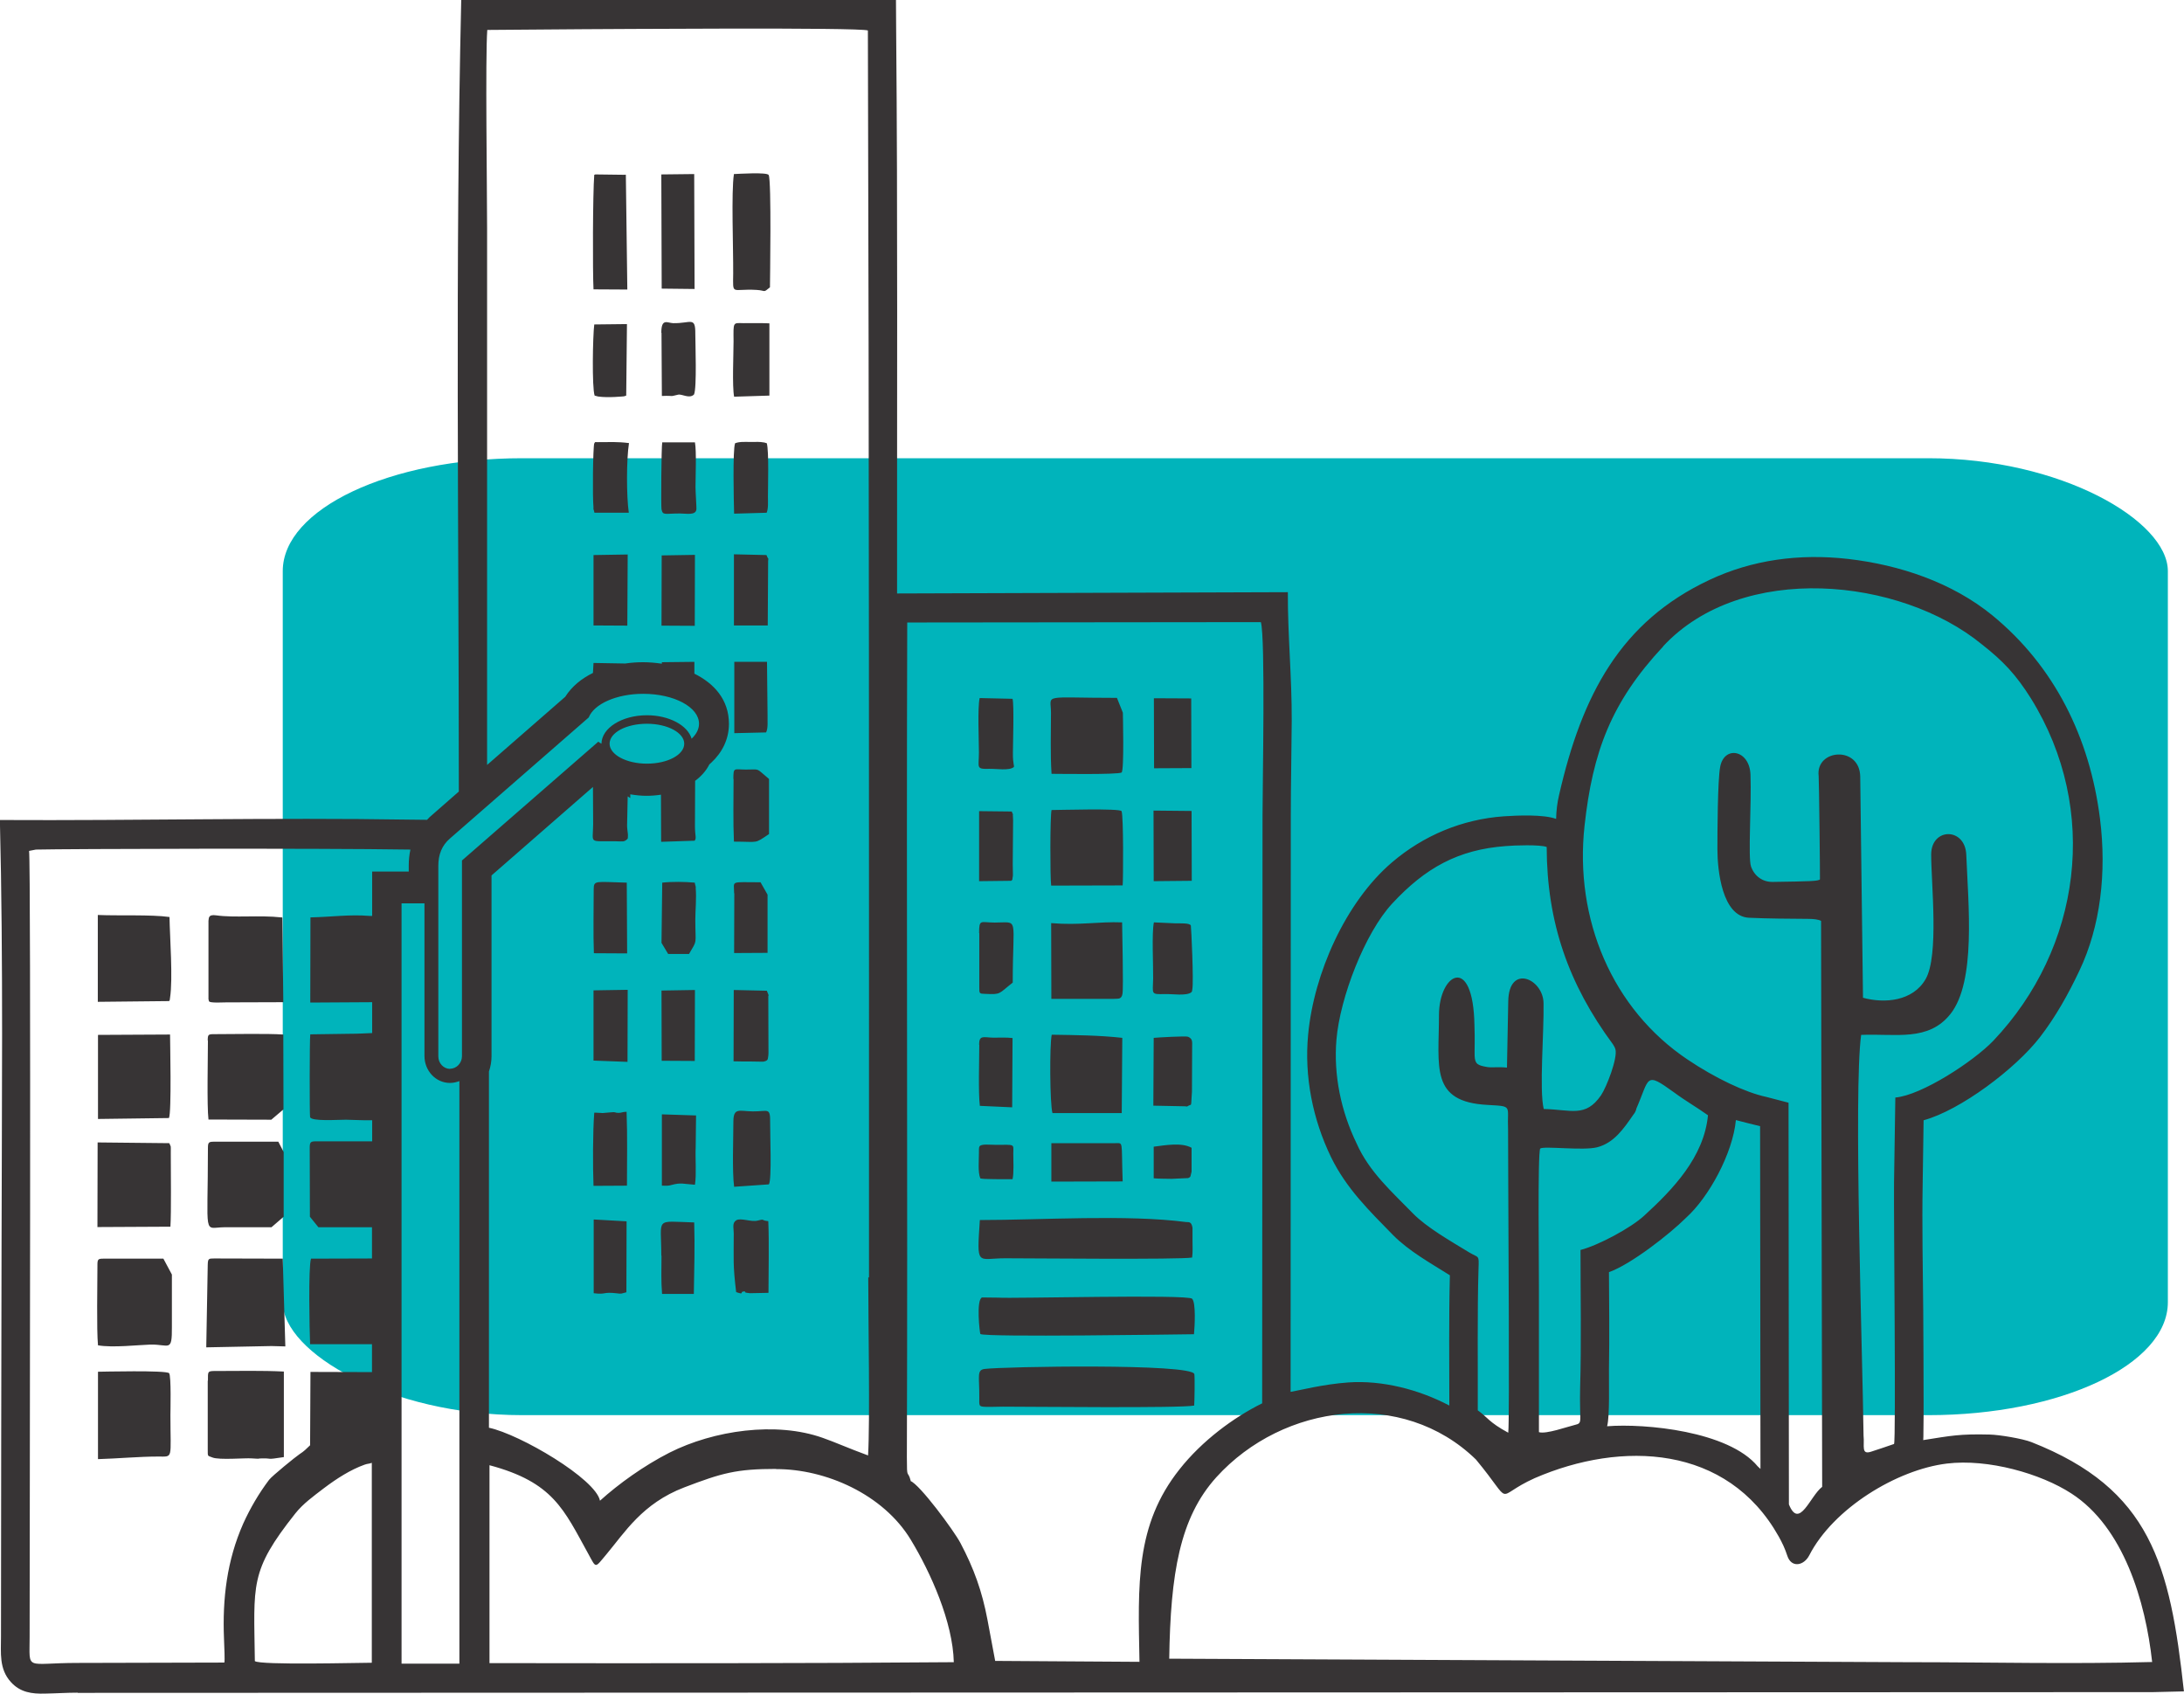
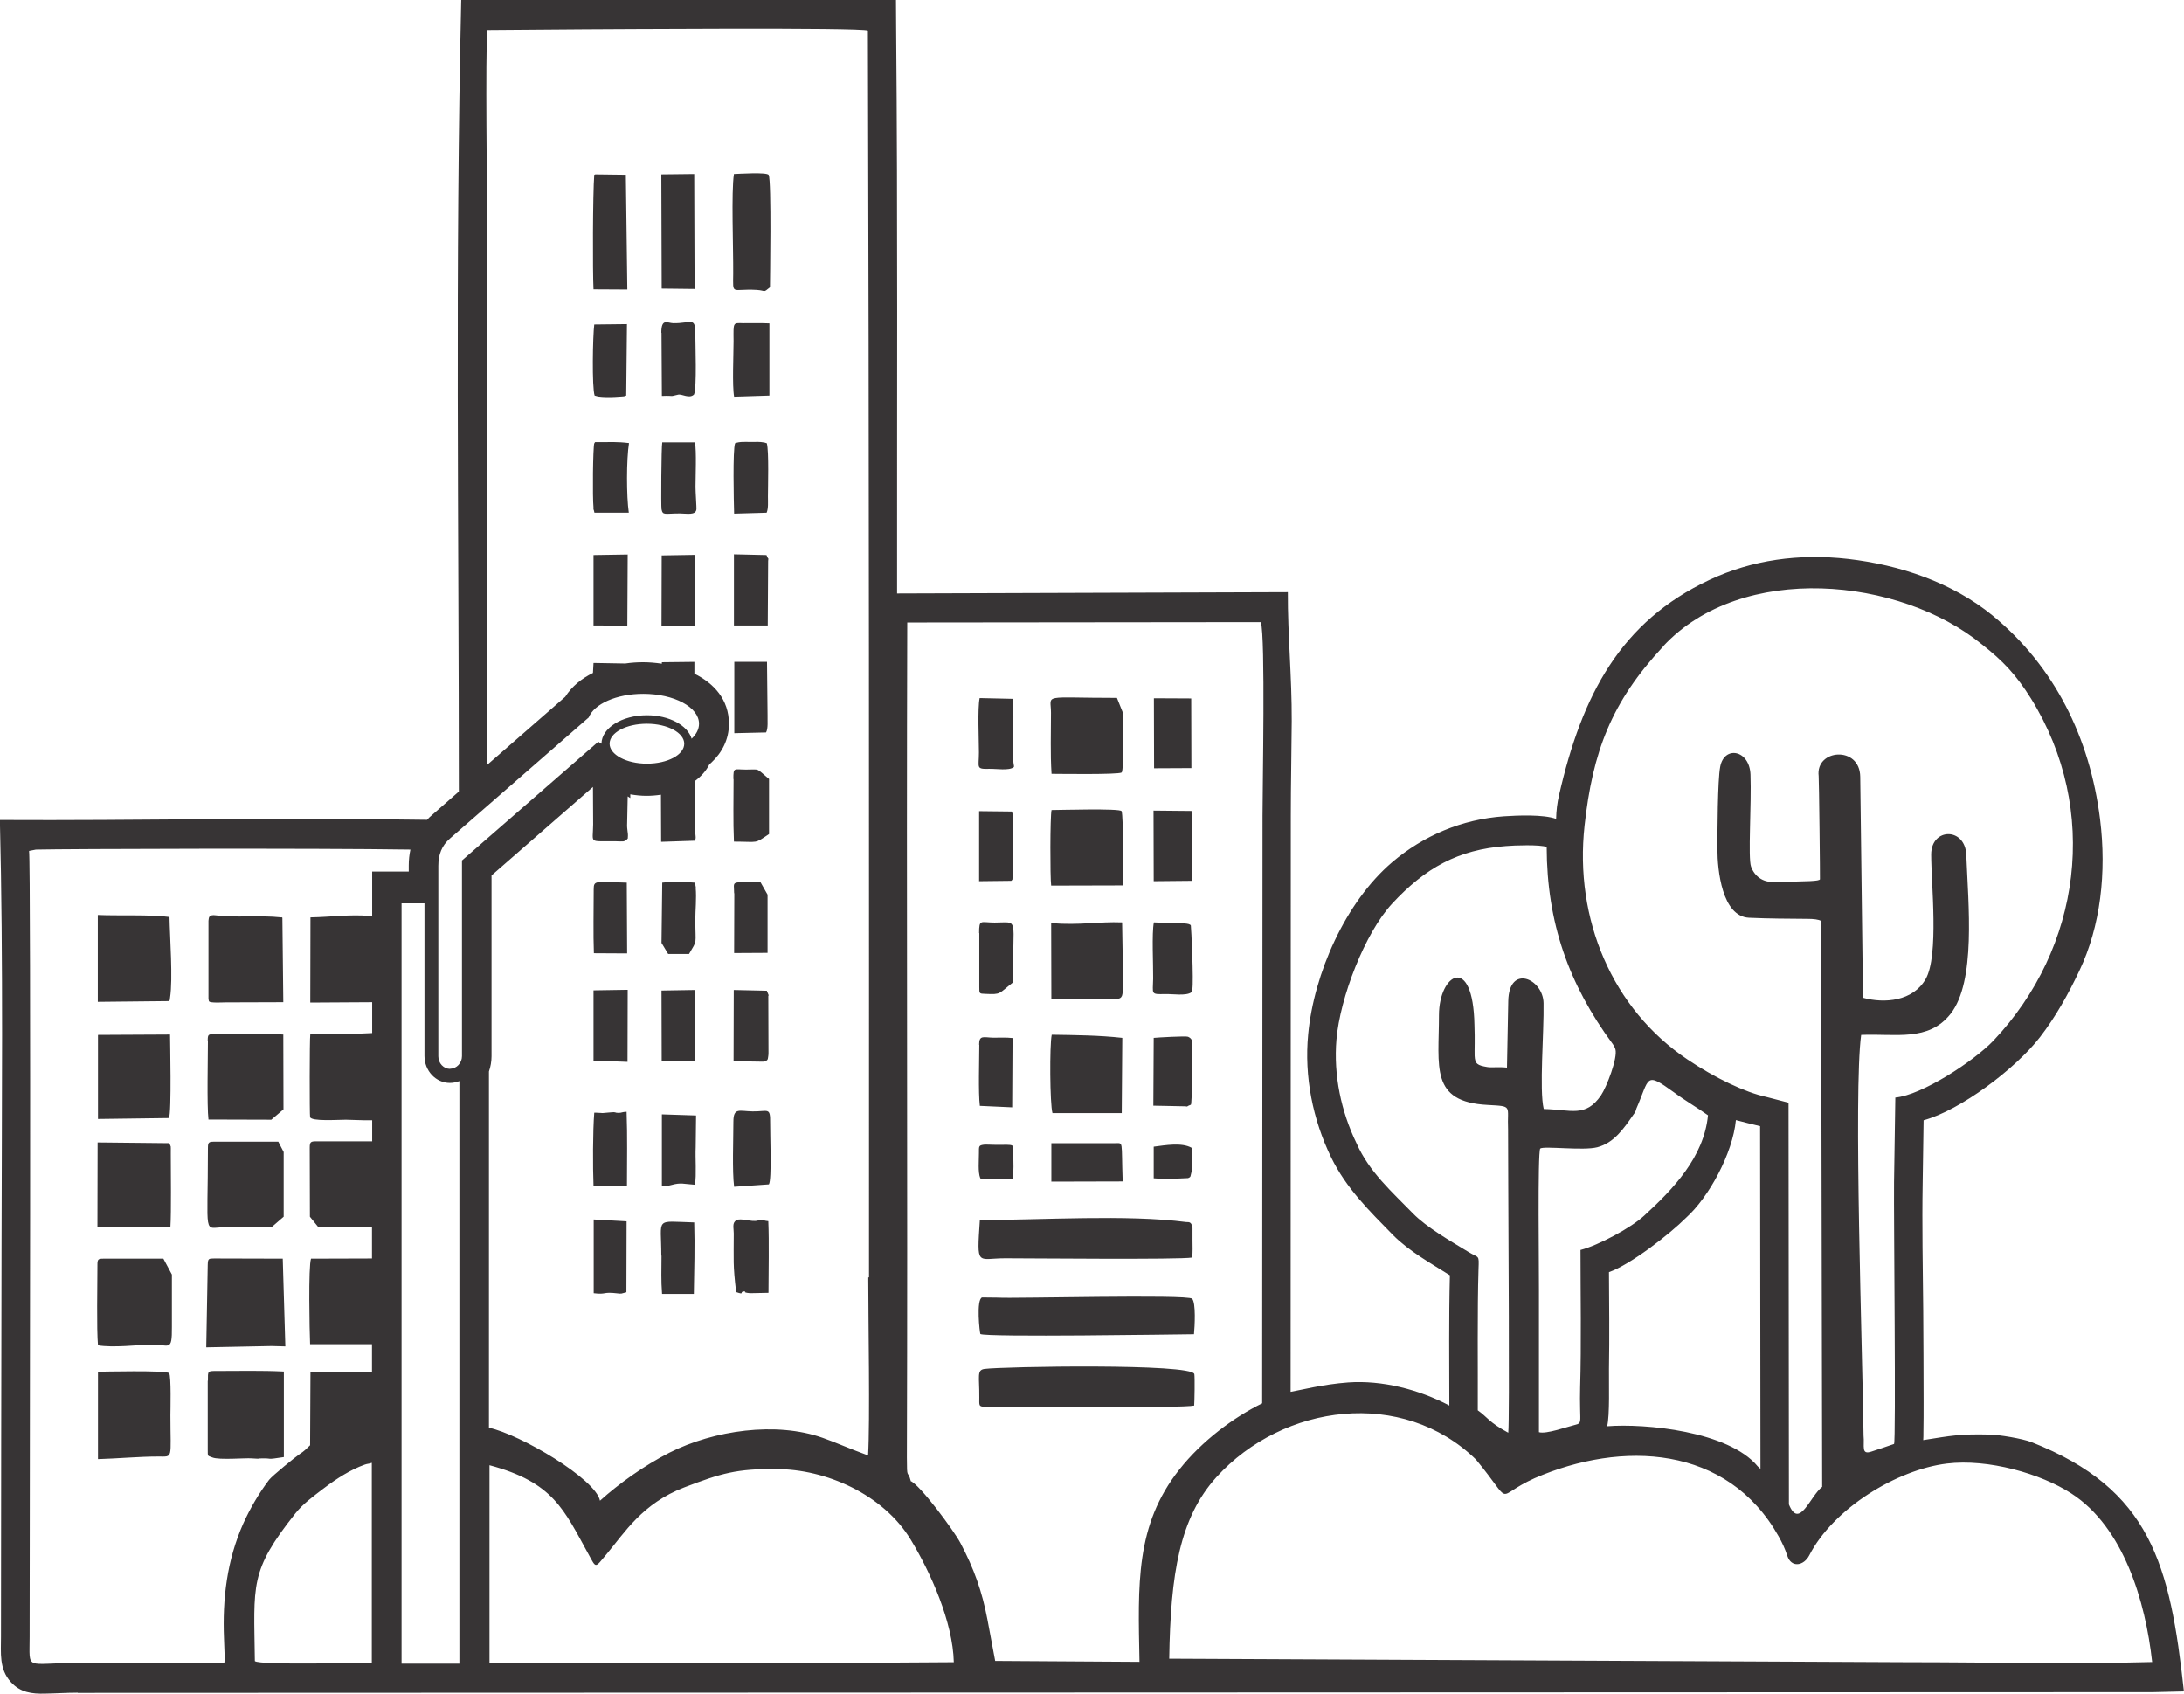
<svg xmlns="http://www.w3.org/2000/svg" xml:space="preserve" width="67.853mm" height="52.62mm" version="1.1" style="shape-rendering:geometricPrecision; text-rendering:geometricPrecision; image-rendering:optimizeQuality; fill-rule:evenodd; clip-rule:evenodd" viewBox="0 0 118.2 91.67">
  <defs>
    <style type="text/css">
   
    .fil1 {fill:#373435}
    .fil0 {fill:#00B4BB}
   
  </style>
  </defs>
  <g id="Capa_x0020_1">
-     <rect class="fil0" x="15.3" y="24.8" width="102.03" height="51.79" rx="12.96" ry="6.11" />
    <path class="fil1" d="M4.2 91.61c-0.59,0 -1.17,0.04 -1.77,0.05 -0.7,0.02 -1.34,-0.06 -1.85,-0.63 -0.64,-0.71 -0.53,-1.57 -0.53,-2.45 0,-7 0.02,-13.99 0.03,-20.99 0.01,-7.71 0.1,-15.5 -0.09,-23.21 7.41,0.04 14.75,-0.14 22.22,-0.02l0.9 0.01c0.08,-0.09 0.17,-0.18 0.27,-0.26l1.45 -1.27c0,-14.27 -0.2,-28.58 0.13,-42.85l23.53 0.01 0.01 1.63c0.09,10.16 0.04,20.33 0.05,30.49l21.15 -0.07c-0.01,2.32 0.22,4.58 0.21,6.98 -0.01,1.71 -0.05,3.42 -0.05,5.13l-0.01 31.17c0.53,-0.09 1.75,-0.41 3.12,-0.51 1.83,-0.13 3.82,0.38 5.47,1.25 0,-2.35 -0.03,-4.7 0.03,-7.05 -1.03,-0.65 -2.21,-1.3 -3.08,-2.18 -1.28,-1.31 -2.52,-2.51 -3.35,-4.21 -0.99,-2.04 -1.46,-4.37 -1.24,-6.65 0.31,-3.29 2.02,-7.16 4.54,-9.31 1.7,-1.45 3.79,-2.33 6.05,-2.49 0.74,-0.05 2.15,-0.11 2.83,0.14 0.01,-0.44 0.06,-0.87 0.16,-1.29 1.24,-5.43 3.33,-9.39 8.15,-11.65 2.3,-1.08 4.84,-1.43 7.49,-1.13 2.79,0.32 5.63,1.27 7.82,3.06 3.34,2.74 5.27,6.6 5.82,11.02 0.36,2.88 0.03,5.8 -1.12,8.21 -0.6,1.27 -1.29,2.5 -2.13,3.59 -1.32,1.71 -4.31,3.96 -6.3,4.5l-0.05 3.4c-0.04,2.3 0.01,4.62 0.03,6.92 0.01,1.64 0.02,3.28 0.02,4.93 -0,0.55 -0,1.11 -0.01,1.66 -0,0.14 -0,0.27 -0.01,0.4 1.52,-0.24 1.98,-0.34 3.6,-0.3 0.51,0.01 1.78,0.22 2.26,0.41 6.45,2.54 7.5,6.61 8.25,13.49l-1.68 0.04 -112.32 0.04zm42.83 -22.48c0,-22.5 0.01,-44.98 -0.06,-67.48 -0.37,-0.18 -14.5,-0.07 -15.39,-0.07l-5.21 0.04c-0.11,1.44 -0.01,8.66 -0.01,10.73l0 29.05 4.23 -3.69c0.36,-0.57 0.89,-0.99 1.5,-1.29 0.01,-0.19 0.02,-0.37 0.03,-0.54l1.72 0.03c0.33,-0.05 0.66,-0.07 0.97,-0.07 0.32,0 0.66,0.03 1.01,0.08l0 -0.08 1.76 -0.02 0 0.64c1.05,0.52 1.87,1.39 1.87,2.72 0,0.83 -0.37,1.55 -0.95,2.09l-0.11 0.1c-0.18,0.36 -0.45,0.65 -0.77,0.89l-0.01 2.44c0,0.55 0.1,0.66 -0.02,0.8l-1.81 0.06 -0.01 -2.55c-0.27,0.04 -0.53,0.06 -0.79,0.06 -0.28,0 -0.57,-0.03 -0.87,-0.08l-0 0.2 -0.14 -0.09 -0.03 1.44c-0.02,0.37 0.06,0.53 0.04,0.74 -0.01,0.18 0.01,0.05 -0.05,0.15 -0.17,0.14 -0.19,0.11 -0.62,0.1 -1.48,-0.02 -1.22,0.16 -1.21,-0.91 0,-0.66 -0.01,-1.35 -0.01,-2.03l-5.49 4.79 0 9.78c0,0.29 -0.05,0.57 -0.14,0.83l0 19.28c1.69,0.36 5.78,2.77 6.01,3.95 1.02,-0.92 2.37,-1.89 3.76,-2.6 2.4,-1.21 5.77,-1.7 8.3,-0.8 0.66,0.23 1.36,0.55 2.45,0.95 0.11,-1.85 0.01,-7.38 0.01,-9.63zm-7.29 -20.79l-0.01 3.24 1.81 -0.01 0 -3.15 -0.38 -0.67c-1.69,0 -1.43,-0.11 -1.43,0.6zm0 -8.66l1.72 -0.04c0.12,-0.23 0.07,-0.65 0.08,-0.92l-0.03 -2.9 -1.77 -0 0 3.85zm-3.93 17.73l1.79 0.01 0.01 -3.84 -1.81 0.03 0.01 3.79zm-0.01 -23.55l1.8 0.01 0.01 -3.84 -1.8 0.03 -0.01 3.79zm0.03 30.31c0.24,0 0.32,0.02 0.52,-0.04 0.51,-0.14 0.64,-0.05 1.26,-0.01 0.09,-0.57 0.01,-1.43 0.04,-2.04l0.02 -1.71 -1.85 -0.06 0 3.85zm0.01 -16.41l-0.04 3.27 0.36 0.6 1.13 0c0.47,-0.81 0.34,-0.44 0.34,-1.87 0,-0.46 0.07,-1.16 0.02,-1.71 -0.05,-0.51 0.06,0.33 -0.02,-0.13l-0.03 -0.15c-0.54,-0.05 -1.23,-0.06 -1.76,-0zm-3.71 0.37c-0,1.06 -0.03,2.44 0.01,3.46l1.8 0.01 -0.02 -3.83c-1.69,-0.04 -1.79,-0.15 -1.79,0.37zm3.67 19.82c-0,0.78 -0.03,1.31 0.03,2.08l1.72 -0c0.02,-1.29 0.06,-2.59 0.02,-3.87 -2.17,-0.06 -1.78,-0.31 -1.78,1.8zm-3.68 2.04c0.74,0.09 0.45,-0.09 1.3,0.01 0.07,0.01 0.14,0.02 0.21,0.01l0.27 -0.07 0.01 -3.84 -1.78 -0.1 -0 3.99zm7.6 -36.14l1.83 0 0.02 -3.32c-0.01,-0.59 0.11,-0.01 -0.09,-0.49l-1.76 -0.04 0 3.85zm-7.6 0l1.83 0.01 0.02 -3.85 -1.85 0.03 0 3.81zm0.06 -12.44l0.19 0.05c0.55,0.08 1.37,-0.01 1.4,-0.01l0.12 -0.04 0.04 -3.87 -1.77 0.02c-0.08,0.62 -0.13,3.4 0.02,3.85zm7.6 2.59c-0.13,0.34 -0.07,3.12 -0.05,3.8l1.76 -0.05c0.1,-0.23 0.07,-0.6 0.07,-0.87 -0,-0.51 0.06,-2.46 -0.06,-2.89l-0.13 -0.04c-0.3,-0.05 -0.4,-0.03 -0.7,-0.03 -0.33,0 -0.63,-0.03 -0.89,0.07zm-7.66 33.4l1.84 0.07 0.01 -3.9 -1.85 0.03 0 3.8zm0.04 -33.41c-0.07,0.24 -0.1,2.91 -0.04,3.49 0.05,0.48 -0.07,-0.37 0.02,0.14l0.03 0.13 1.86 0c-0.13,-0.89 -0.13,-2.89 0.01,-3.77 -0.65,-0.08 -1.01,-0.05 -1.68,-0.05 -0.4,0 -0.04,-0.01 -0.2,0.06zm5.45 -0.05l-1.77 -0c-0.05,0.24 -0.07,3.45 -0.04,3.62 0.07,0.35 0.17,0.23 0.99,0.23 0.36,0 0.87,0.12 0.9,-0.23 0.01,-0.07 -0.05,-0.95 -0.05,-1.2 0,-0.58 0.06,-1.94 -0.03,-2.42zm-1.81 -5.93l0.02 3.42c0.74,-0.03 0.34,0.06 0.88,-0.07 0.2,-0.05 0.61,0.24 0.86,-0.01 0.16,-0.35 0.07,-2.79 0.07,-3.27 0.01,-0.98 -0.24,-0.57 -1.2,-0.59 -0.31,-0.01 -0.64,-0.29 -0.64,0.52zm3.91 39.43c0.34,0.01 0.64,0.01 0.95,0.01l0.63 0.01c0.02,-0 0.04,-0.01 0.06,-0.01 0.21,-0.05 0.2,-0.12 0.22,-0.24 0.01,-0.08 0.02,-0.12 0.02,-0.21l-0.01 -3.13c-0.01,-0.03 0.11,0.2 -0.08,-0.25l-1.79 -0.04 -0.01 3.87zm-0.01 -15.28c-0,1.12 -0.03,2.28 0.02,3.39 1.36,0 1.08,0.14 1.9,-0.41l-0 -2.98c-0.75,-0.62 -0.44,-0.51 -1.25,-0.51 -0.65,0 -0.68,-0.15 -0.68,0.51zm-7.54 18.06c-0.08,0.99 -0.08,2.96 -0.04,3.96l1.81 -0.01c-0,-1.34 0.03,-2.67 -0.02,-4 -0.27,0.01 -0.25,0.06 -0.44,0.06 -0.22,-0 -0.11,-0.06 -0.4,-0.03 -0.74,0.06 -0.23,0.04 -0.81,0.02 -0.01,-0 -0.04,0 -0.05,0 -0.01,-0 -0.04,-0 -0.05,0zm7.55 6.53c0,1.46 -0.05,1.68 0.13,3.18 0.47,0.16 0.19,-0 0.38,-0.03 0.33,-0.05 -0.2,0.04 0.37,0.09l1 -0.02c0,-1.14 0.04,-2.75 -0.01,-3.88 -0.43,-0.04 -0.16,-0.14 -0.58,-0.03 -0.33,0.09 -0.91,-0.16 -1.15,-0.02 -0.24,0.15 -0.14,0.41 -0.14,0.72zm0.01 -45.28l1.92 -0.06 -0 -3.91c-0.46,-0.02 -0.93,-0.01 -1.4,-0.01 -0.58,-0.01 -0.55,-0.09 -0.54,0.97 0,0.71 -0.08,2.42 0.03,3.01zm-0.03 39.24c-0,0.92 -0.07,2.69 0.04,3.52l1.88 -0.13c0.17,-0.23 0.06,-2.83 0.07,-3.32 0.01,-0.88 -0.1,-0.62 -0.95,-0.63 -0.71,-0.01 -1.04,-0.23 -1.04,0.56zm-3.88 -45.09l1.78 0.02 -0.02 -6.22 -1.78 0.02 0.02 6.18zm-3.65 -6.16c-0.08,1 -0.09,5.27 -0.04,6.2l1.83 0.01 -0.08 -6.21c-0.02,-0 -0.04,-0.02 -0.05,-0l-1.59 -0.02c-0.02,0 -0.04,0.01 -0.06,0.02zm9.51 6.08c0,-0.24 0.09,-5.79 -0.07,-6.07 -0.09,-0.16 -1.63,-0.06 -1.88,-0.05 -0.15,0.96 -0.03,4.01 -0.04,5.38 -0.01,1.23 -0.11,0.81 1.26,0.89 0.53,0.03 0.34,0.18 0.73,-0.14zm7.6 64.61c0.5,0.18 2.35,2.68 2.71,3.36 0.73,1.38 1.17,2.61 1.46,4.14l0.42 2.24 7.81 0.05c-0.08,-4.21 -0.23,-7.39 2.16,-10.41 1.23,-1.56 2.94,-2.82 4.48,-3.58l0.02 -31.8c0,-1.61 0.16,-9.63 -0.09,-10.48l-19.14 0.02c-0.05,15.06 0.03,30.13 -0.02,45.19 -0,1.27 0.04,0.62 0.21,1.27zm5.59 -38.62c0.06,-0.09 -0.05,-0.13 -0.04,-0.8 0,-0.47 0.07,-2.59 -0.02,-2.91l-1.78 -0.04c-0.12,0.52 -0.04,2.29 -0.04,2.94 -0,0.83 -0.18,0.91 0.56,0.89 0.37,-0.01 1.07,0.11 1.32,-0.09zm2.02 -2.96c-0,1.1 -0.04,2.21 0.03,3.31 0.4,0 3.57,0.05 3.79,-0.07 0.15,-0.08 0.07,-3.24 0.07,-3.24l-0.32 -0.8c-4.13,0 -3.57,-0.24 -3.57,0.8zm5.58 3.01l2.02 -0.01 -0.01 -3.77 -2.02 -0.01 0.01 3.79zm-0.02 6.11l2.06 -0.02 -0.01 -3.78 -2.06 -0.02 0.01 3.81zm-5.55 0.24l3.87 -0.01c0.03,-0.29 0.05,-3.79 -0.06,-4.02 -0.08,-0.16 -3.4,-0.06 -3.79,-0.06 -0.08,0.36 -0.08,3.64 -0.02,4.09zm-3.89 -0.24l1.73 -0.02c0.12,-0.15 0.03,0.06 0.07,-0.16 0.02,-0.08 0.02,-0.12 0.02,-0.2 0,-0.15 -0.01,-0.36 -0.01,-0.53l0.02 -2.39c-0,-0.02 -0.01,-0.21 -0.01,-0.22 -0.04,-0.38 0.08,0.19 -0.06,-0.25l-1.77 -0.02 0 3.8zm-0 2.81l0 2.91c0,0.37 -0.01,0.37 0.33,0.38 0.86,0.04 0.7,0 1.48,-0.61 0,-3.65 0.37,-3.25 -0.98,-3.25 -0.76,-0 -0.84,-0.21 -0.84,0.57zm7.68 3.46c0.03,-0.04 0.04,-0.03 0.07,-0.18 0.06,-0.31 -0.02,-3.52 -0.02,-3.86 -1.27,-0.05 -2.32,0.17 -3.84,0.04l0.01 4.1 3.35 -0c0.37,-0.01 0.33,-0.01 0.43,-0.09zm3.79 -0.25c0.06,-0.09 0.03,0 0.06,-0.17 0.08,-0.41 -0.06,-3.38 -0.08,-3.45 -0.06,-0.15 -0.61,-0.11 -0.89,-0.12l-1.11 -0.05c-0.12,0.56 -0.03,2.34 -0.04,3.04 -0.01,0.85 -0.16,0.86 0.65,0.84 0.4,-0.01 1.13,0.11 1.41,-0.09zm-2.03 2.46l-0.02 3.67 1.5 0.03c0.66,0 0.07,0.09 0.53,-0.08 0.01,-0.02 0.02,-0.07 0.02,-0.06l0.04 -0.65 0.01 -2.39c0,-0.32 0.04,-0.46 -0.22,-0.58 -0.11,-0.05 -1.67,0.04 -1.85,0.06zm-5.48 4.07l3.75 -0 0.03 -4.07c-1.25,-0.14 -2.55,-0.15 -3.82,-0.17 -0.12,0.58 -0.1,3.76 0.04,4.24zm-3.96 -3.7c-0,0.82 -0.06,2.6 0.03,3.31l1.75 0.08 0.02 -3.75c-0.34,-0.04 -0.69,-0.02 -1.04,-0.02 -0.53,-0.01 -0.77,-0.16 -0.77,0.38zm0.05 7.23c0.11,0.07 1.4,0.04 1.75,0.05 0.08,-0.34 0.04,-1.01 0.04,-1.4 0.01,-0.53 0.1,-0.46 -0.94,-0.46 -0.15,0 -0.52,-0.02 -0.64,-0.01 -0.3,0.04 -0.28,0.08 -0.28,0.46 -0,0.41 -0.06,1.02 0.07,1.35zm3.84 0.18l3.87 -0.01c-0.08,-2.29 0.06,-2.06 -0.43,-2.07 -0.17,-0 -0.33,0 -0.5,0l-2.93 -0 -0 2.08zm5.55 -1.89l0 1.71c0.28,0.03 0.67,0.02 0.97,0.03l0.89 -0.04c0.12,-0.04 0.13,-0.1 0.13,-0.1l0.06 -0.25 -0 -1.29c-0.53,-0.3 -1.42,-0.14 -2.05,-0.06zm2.08 6c0.04,-0.31 0.02,-0.62 0.02,-0.93l-0 -0.67c-0,-0.02 -0.01,-0.04 -0.01,-0.06 -0.06,-0.3 -0.21,-0.25 -0.33,-0.26 -3.2,-0.42 -7.84,-0.11 -11.17,-0.11 -0.17,2.57 -0.16,2.07 1.38,2.07 1.4,0 9.43,0.08 10.11,-0.04zm-11.46 4.14c0.32,0.18 10.6,0.02 11.56,0.01 0.04,-0.42 0.11,-1.7 -0.1,-1.92 -0.23,-0.25 -9.8,0 -10.49,-0.06l-0.88 -0.01c-0.33,0.11 -0.13,1.92 -0.09,1.99zm11.57 3.88c0.02,-0.24 0.04,-1.51 0.01,-1.71 -0.12,-0.59 -10.4,-0.41 -11.36,-0.28 -0.43,0.06 -0.27,0.41 -0.28,1.53 -0,0.46 -0.05,0.51 0.35,0.52 0.28,0.01 0.63,-0.01 0.93,-0.01 1.44,0 9.66,0.09 10.36,-0.06zm-63.06 -30.02c0.11,0.64 0.03,37.54 0.03,42.53 0,1.88 -0.28,1.41 2.61,1.41l7.93 -0.02c0.03,-0.15 -0,-0.76 -0.02,-1.29 -0.09,-2.17 0.16,-4.24 1.04,-6.23 0.38,-0.84 0.85,-1.64 1.4,-2.37 0.17,-0.22 1.44,-1.25 1.65,-1.39 0.25,-0.16 0.35,-0.27 0.57,-0.48l0.02 -3.97 3.33 0.01 0 -1.51 -3.35 -0c-0.03,-0.69 -0.1,-4.21 0.05,-4.63l3.3 -0.01 0 -1.69 -2.9 0 -0.46 -0.57 -0.01 -3.73c0,-0.31 0.05,-0.35 0.34,-0.35l3.04 0 0 -1.14c-0.51,0.01 -1.16,-0.03 -1.42,-0.03 -0.45,0 -1.86,0.1 -1.94,-0.14 -0.03,-0.09 -0.03,-4.23 0.01,-4.48l2.07 -0.03c0.57,-0 0.99,-0.03 1.28,-0.04l0 -1.67 -3.35 0.02 0.01 -4.61c1.11,-0.02 2.1,-0.17 3.2,-0.08 0.05,0 0.1,0 0.14,0l0 -2.4 1.98 0 0 -0.33c0,-0.3 0.03,-0.58 0.09,-0.86 -5.12,-0.08 -18.6,-0.04 -20.27,0l-0.36 0.07zm9.6 26.86l3.52 -0.07 0.75 0.02 -0.14 -4.75 -3.71 -0.01c-0.31,0 -0.34,0.01 -0.35,0.35l-0.08 4.46zm0.11 -18.84c0.05,0.11 -0.08,0.17 0.45,0.18 0.14,0 0.34,-0.01 0.5,-0.01l3.1 -0.01 -0.05 -4.57c-0.02,-0.01 -0.04,-0.04 -0.06,-0.02 -1.18,-0.13 -2.54,0.03 -3.52,-0.11 -0.47,-0.07 -0.39,0.19 -0.42,0.3l0 4.26zm-6 12.33l3.94 -0.02c0.05,-0.78 0.02,-2.93 0.02,-3.96 0,-0.52 0.02,-0.3 -0.08,-0.56l-3.88 -0.04 -0.01 4.59zm0.02 -5.85l3.84 -0.05c0.15,-0.3 0.06,-4.17 0.06,-4.52l-3.9 0.02 0 4.55zm0 -6.34l3.85 -0.04c0.04,-0.08 0.03,-0 0.05,-0.18 0.16,-1.04 -0.01,-3.25 -0.03,-4.37 -0.99,-0.14 -2.76,-0.06 -3.88,-0.11l0 4.7zm-0 24.75c1.06,-0.03 2.23,-0.14 3.26,-0.14 0.83,0 0.66,0.17 0.66,-2.25 0,-0.18 0.05,-2.12 -0.07,-2.26 -0.14,-0.17 -3.69,-0.08 -3.85,-0.08l0 4.72zm5.95 -16.84c0,4.95 -0.28,4.3 0.9,4.29l2.54 0 0.66 -0.57 0 -3.5 -0.29 -0.56 -3.47 0c-0.29,0 -0.34,0.03 -0.34,0.34zm-5.98 6.33c-0,1.04 -0.05,3.47 0.03,4.35 0.79,0.14 2.18,-0.02 2.84,-0.04 1.02,-0.02 1.17,0.44 1.16,-0.96l0 -2.83 -0.46 -0.86 -3.24 0c-0.29,0 -0.33,0.03 -0.33,0.34zm5.98 -12.15c-0,0.93 -0.06,3.54 0.03,4.28l3.4 0.01 0.66 -0.56 -0.01 -4.05c-0.87,-0.06 -2.78,-0.02 -3.75,-0.02 -0.31,0 -0.34,0.02 -0.34,0.35zm-0.01 18.41l0 3.73c0,0.41 -0.01,0.32 0.25,0.43 0.37,0.15 1.79,0.02 2.13,0.05 0.59,0.04 0.24,0 0.58,-0 0.58,-0.01 0.13,0.09 1.16,-0.07l-0 -4.63c-1.21,-0.06 -2.4,-0.03 -3.62,-0.03 -0.52,0 -0.49,-0.01 -0.49,0.53zm78.78 -39.74c-2.83,3.03 -3.82,5.72 -4.26,9.7 -0.56,5.07 1.5,9.93 5.57,12.66 1.47,0.99 3.11,1.78 4.28,2.03l1.19 0.31 0.02 21.74c0.56,1.39 1.15,-0.46 1.8,-0.95l-0.06 -30.63c-0.14,-0.08 -0.41,-0.11 -0.73,-0.11 -1.1,-0.01 -2.07,-0.01 -3.17,-0.06 -1.46,-0.07 -1.71,-2.58 -1.71,-3.71 -0,-0.89 0.01,-3.74 0.15,-4.46 0.22,-1.17 1.59,-0.92 1.64,0.42 0.06,1.62 -0.14,4.5 0.03,4.98 0.19,0.53 0.64,0.84 1.17,0.83 2.02,-0.03 2.49,-0.04 2.56,-0.14 0.01,-0.02 -0.05,-5.45 -0.07,-5.59 -0.18,-1.46 2.23,-1.66 2.25,0.04l0.15 11.96c1.17,0.32 2.7,0.19 3.39,-1.01 0.73,-1.27 0.3,-5.17 0.3,-6.75 0.01,-1.46 1.84,-1.47 1.9,0.02 0.11,2.72 0.53,6.85 -0.85,8.61 -1.2,1.52 -2.97,1.06 -4.84,1.14 -0.42,3.07 0.08,17.39 0.13,21.69 0.06,0.56 -0.15,1.06 0.43,0.86 0.06,-0.02 1.22,-0.4 1.22,-0.41 0.11,-0.12 -0.02,-12.27 -0,-14.16l0.07 -4.59c1.42,-0.12 4.24,-1.96 5.31,-3.08 4.74,-5 5.78,-12.48 2.03,-18.52 -0.81,-1.29 -1.51,-2.03 -2.66,-2.93 -4.42,-3.62 -12.98,-4.48 -17.25,0.11zm-24.19 44.97c-1.98,2.19 -2.48,5.21 -2.55,9.82l39.93 0.19c4.39,0 8.9,0.11 13.27,-0.01 -0.36,-3.29 -1.55,-7.3 -4.37,-9.12 -1.66,-1.08 -4.51,-1.89 -6.74,-1.62 -2.71,0.33 -6.15,2.43 -7.45,4.97 -0.29,0.56 -0.97,0.7 -1.19,0.01 -0.12,-0.37 -0.27,-0.69 -0.46,-1.03 -2.79,-4.97 -8.5,-5.2 -13.21,-3.16 -2.29,1.03 -1.05,1.56 -3.18,-1.01 -3.97,-3.86 -10.42,-3.04 -14.05,0.96zm-23.82 -0.45c-2.16,0 -2.94,0.22 -4.98,1 -2.27,0.87 -3.22,2.44 -4.21,3.62 -0.64,0.76 -0.54,0.78 -0.98,-0.02 -1.33,-2.41 -1.9,-3.88 -5.35,-4.8l0 10.71c8.38,0.01 16.75,0.02 25.13,-0.05 -0.05,-2.17 -1.25,-4.85 -2.33,-6.63 -1.49,-2.46 -4.61,-3.83 -7.29,-3.82zm-21.89 -0.33c-0.15,0.06 -0.23,0.04 -0.39,0.1 -0.76,0.27 -1.52,0.76 -2.17,1.25l-0.08 0.06c-0.52,0.4 -1.08,0.8 -1.5,1.33 -2.49,3.14 -2.24,3.82 -2.19,7.99 0.26,0.23 5.64,0.09 6.33,0.09l0 -10.82zm55.23 -30.27c-1.48,1.59 -2.83,5.1 -3.02,7.37 -0.16,1.92 0.25,3.88 1.09,5.61 0.68,1.54 1.92,2.63 3.05,3.79 0.74,0.76 2.06,1.51 3.01,2.09 0.57,0.35 0.57,0.11 0.54,0.92 -0.07,2.23 -0.03,5.34 -0.04,7.65 0.52,0.36 0.59,0.64 1.65,1.21 0.08,-0.84 0,-11.56 0,-13.41l-0.01 -3c-0.06,-1.31 0.29,-1.25 -1.1,-1.33 -3.14,-0.16 -2.64,-2.06 -2.64,-4.86 -0,-2.24 1.85,-3.35 1.92,0.54 0.03,0.79 -0,1.32 0.01,1.66 0.02,0.44 0.15,0.52 0.69,0.61 0.25,0.04 0.59,-0.02 1.06,0.03l0.07 -3.6c0.04,-2.03 1.89,-1.21 1.91,0.11 0.03,1.57 -0.24,4.7 0.01,5.73 1.48,0.03 2.26,0.48 3.1,-0.74 0.3,-0.44 0.91,-2.02 0.78,-2.49 -0.03,-0.11 -0.09,-0.2 -0.14,-0.28 -2.4,-3.25 -3.57,-6.59 -3.58,-10.67 -0.35,-0.14 -1.77,-0.09 -2.21,-0.05 -2.58,0.19 -4.36,1.18 -6.15,3.11zm13.21 11.14c-0.08,0.18 -0.04,0.13 -0.16,0.29 -0.52,0.75 -1.04,1.52 -1.95,1.76 -0.76,0.2 -2.87,-0.08 -3.09,0.07 -0.15,0.21 -0.06,6.76 -0.07,7.64l0 7.71c0.39,0.12 1.52,-0.29 2.01,-0.41 0.28,-0.06 0.23,-0.2 0.22,-0.82 -0.01,-0.39 -0.01,-0.81 0,-1.2 0.07,-2.27 0.02,-5.12 0.02,-7.43 0.97,-0.25 2.74,-1.2 3.45,-1.86 1.55,-1.42 3.23,-3.16 3.45,-5.43 -0.57,-0.41 -1.22,-0.78 -1.84,-1.24 -1.59,-1.15 -1.3,-0.8 -2.05,0.91zm-66.83 -11.15l1.24 0 0 8.26c0,0.81 0.62,1.46 1.38,1.46 0.18,0 0.35,-0.04 0.51,-0.1l0 31.53 -3.13 0 0 -41.15zm13.28 -9.72c1.12,0 2.02,0.49 2.02,1.08 0,0.6 -0.9,1.08 -2.02,1.08 -1.12,0 -2.02,-0.49 -2.02,-1.08 0,-0.6 0.9,-1.08 2.02,-1.08zm-10.65 18.67c0.35,0 0.64,-0.31 0.64,-0.68l0 -10.59 7.38 -6.43c0.05,0.04 0.11,0.08 0.17,0.11 0.01,-0.85 1.11,-1.54 2.46,-1.54 1.21,0 2.21,0.55 2.42,1.27 0.25,-0.24 0.4,-0.51 0.4,-0.81 0,-0.9 -1.35,-1.62 -3.02,-1.62 -1.45,0 -2.66,0.55 -2.95,1.28l-7.51 6.55c-0.44,0.38 -0.63,0.87 -0.63,1.48l0 10.31c0,0.38 0.29,0.68 0.64,0.68zm62.63 19.35c2.03,-0.16 6.56,0.26 8.14,2.17 0.04,0.04 0.09,0.09 0.15,0.14l-0.02 -18.55c-0.44,-0.11 -0.87,-0.21 -1.31,-0.33 -0.17,1.8 -1.46,4.17 -2.69,5.28 -0.9,0.9 -3.01,2.54 -4.18,2.95 0.01,1.74 0.03,3.49 0,5.23 -0.01,0.7 0.05,2.56 -0.1,3.11z" />
  </g>
</svg>